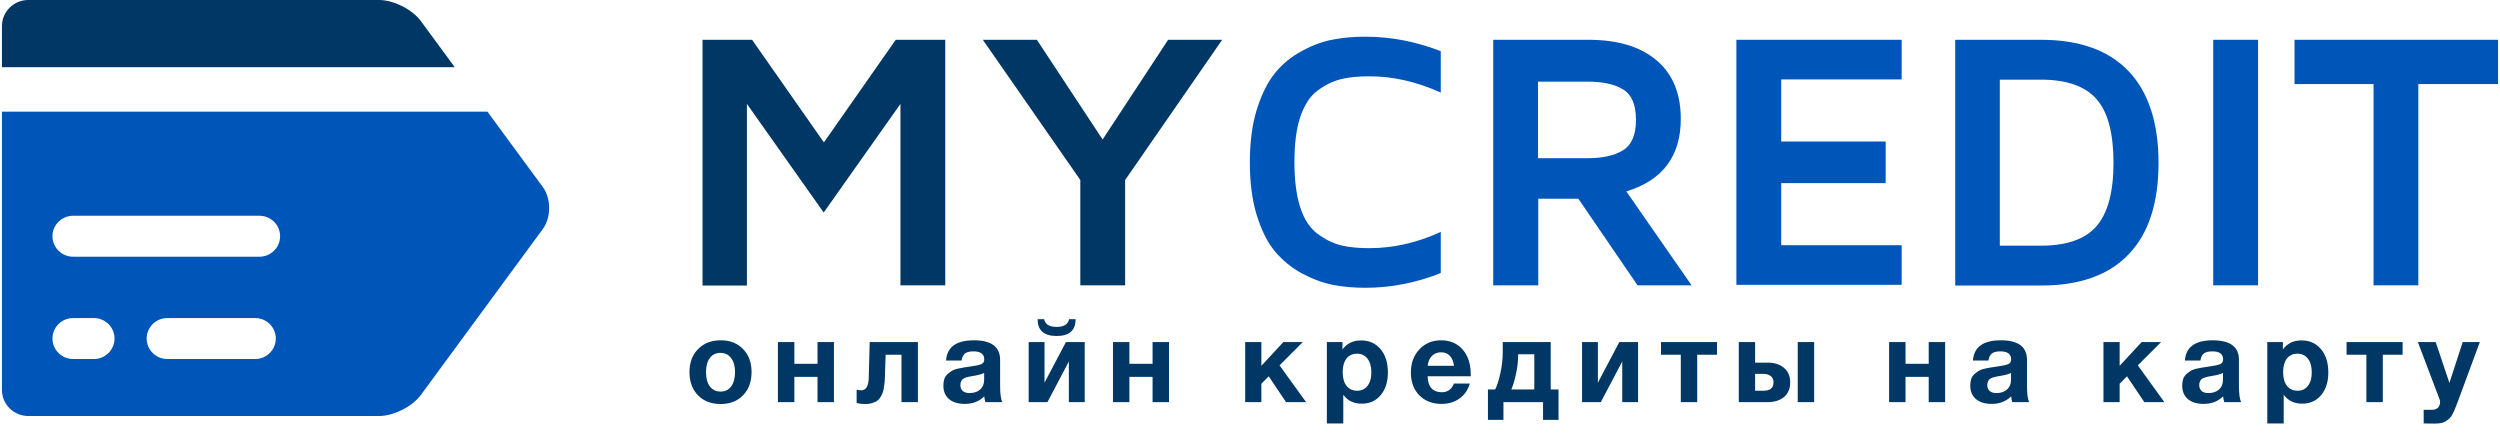
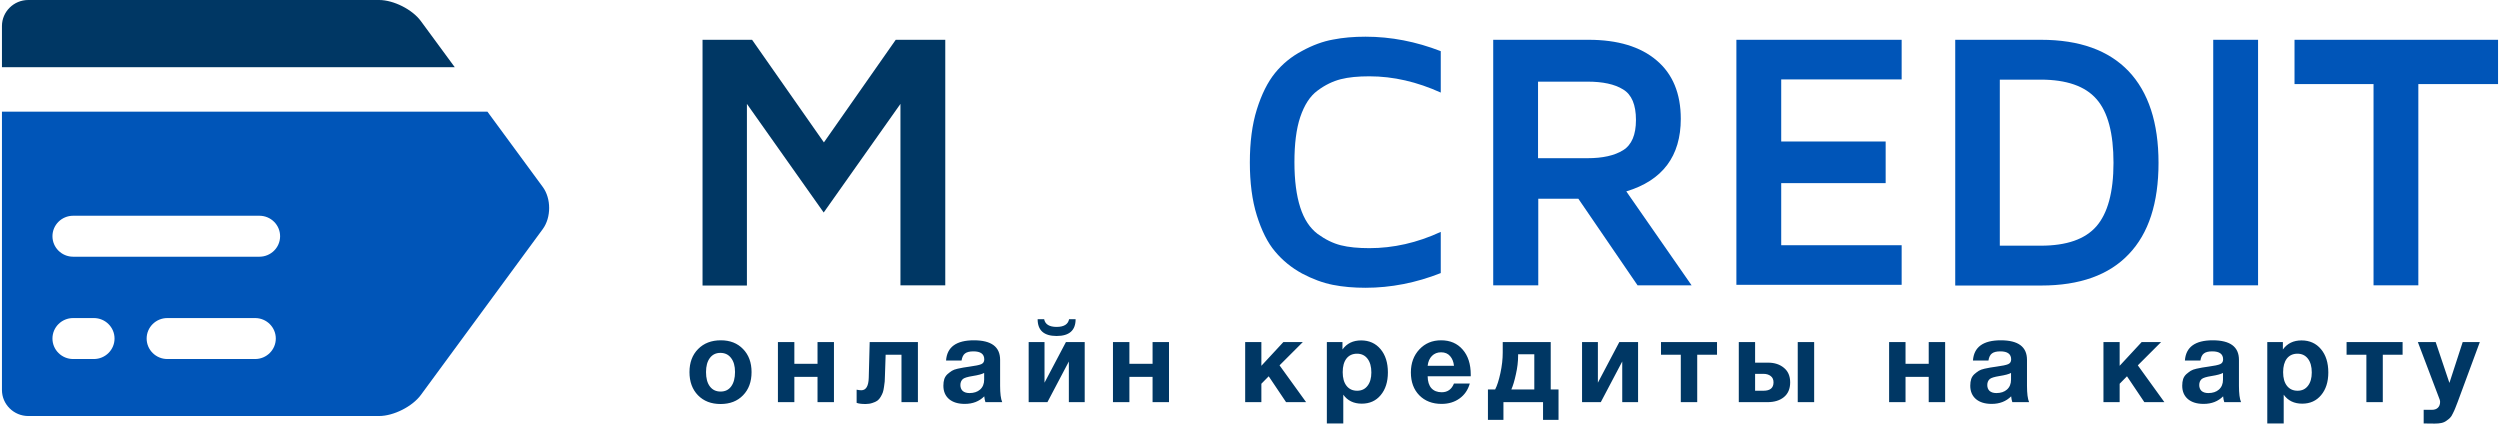
<svg xmlns="http://www.w3.org/2000/svg" viewBox="0 0 180 32" fill="none" width="800" height="142">
  <path d="M54.056 26.833C54.056 27.527 53.852 28.084 53.443 28.504C53.04 28.924 52.5 29.134 51.822 29.134C51.144 29.134 50.601 28.924 50.192 28.504C49.784 28.084 49.579 27.527 49.579 26.833C49.579 26.144 49.786 25.59 50.201 25.17C50.615 24.75 51.161 24.54 51.839 24.54C52.505 24.54 53.04 24.75 53.443 25.17C53.852 25.59 54.056 26.144 54.056 26.833ZM52.864 26.824C52.864 26.393 52.768 26.057 52.578 25.816C52.393 25.57 52.136 25.447 51.805 25.447C51.486 25.447 51.234 25.57 51.049 25.816C50.864 26.063 50.772 26.402 50.772 26.833C50.772 27.275 50.864 27.62 51.049 27.866C51.234 28.112 51.492 28.236 51.822 28.236C52.152 28.236 52.407 28.112 52.586 27.866C52.771 27.614 52.864 27.267 52.864 26.824ZM59.998 29H58.813V27.177H57.142V29H55.957V24.666H57.142V26.236H58.813V24.666H59.998V29ZM66.052 29H64.867V25.581H63.725L63.674 27.11C63.669 27.278 63.663 27.412 63.658 27.513C63.652 27.608 63.635 27.737 63.607 27.9C63.585 28.062 63.557 28.194 63.523 28.294C63.49 28.39 63.436 28.499 63.364 28.622C63.296 28.74 63.215 28.832 63.12 28.899C63.03 28.961 62.913 29.014 62.767 29.059C62.622 29.109 62.459 29.134 62.28 29.134C61.989 29.134 61.773 29.106 61.633 29.05V28.101C61.773 28.129 61.885 28.143 61.969 28.143C62.311 28.143 62.49 27.844 62.507 27.244L62.574 24.666H66.052V29ZM72.131 29H70.921C70.882 28.888 70.854 28.748 70.837 28.58C70.473 28.944 70.006 29.126 69.434 29.126C68.953 29.126 68.575 29.011 68.3 28.782C68.026 28.546 67.889 28.224 67.889 27.816C67.889 27.631 67.911 27.468 67.956 27.328C68.007 27.188 68.085 27.071 68.191 26.976C68.303 26.88 68.407 26.802 68.502 26.74C68.603 26.679 68.74 26.628 68.914 26.589C69.087 26.55 69.227 26.522 69.334 26.505C69.44 26.483 69.588 26.46 69.779 26.438C70.199 26.382 70.479 26.323 70.619 26.262C70.764 26.2 70.837 26.085 70.837 25.917C70.837 25.531 70.577 25.338 70.056 25.338C69.782 25.338 69.58 25.388 69.451 25.489C69.323 25.584 69.239 25.755 69.199 26.001H68.082C68.149 25.027 68.819 24.54 70.09 24.54C71.35 24.54 71.98 25.01 71.98 25.951V27.824C71.98 28.373 72.03 28.765 72.131 29ZM70.829 26.892C70.689 26.976 70.409 27.051 69.989 27.118C69.636 27.174 69.406 27.244 69.3 27.328C69.177 27.435 69.115 27.58 69.115 27.765C69.115 27.944 69.171 28.087 69.283 28.194C69.401 28.294 69.563 28.345 69.77 28.345C70.09 28.345 70.344 28.261 70.535 28.093C70.731 27.919 70.829 27.681 70.829 27.379V26.892ZM76.954 23.019H77.424C77.424 23.826 76.968 24.229 76.055 24.229C75.142 24.229 74.686 23.826 74.686 23.019H75.156C75.229 23.389 75.529 23.574 76.055 23.574C76.582 23.574 76.881 23.389 76.954 23.019ZM78.08 29H76.937V26.068L75.392 29H74.039V24.666H75.182V27.597L76.727 24.666H78.08V29ZM84.159 29H82.974V27.177H81.303V29H80.118V24.666H81.303V26.236H82.974V24.666H84.159V29ZM94.046 29H92.601L91.349 27.135L90.82 27.673V29H89.652V24.666H90.82V26.379L92.408 24.666H93.81L92.13 26.346L94.046 29ZM96.668 24.666V25.203C96.981 24.766 97.43 24.548 98.012 24.548C98.594 24.548 99.062 24.758 99.415 25.178C99.767 25.598 99.944 26.158 99.944 26.858C99.944 27.536 99.77 28.082 99.423 28.496C99.082 28.905 98.628 29.109 98.062 29.109C97.48 29.109 97.035 28.894 96.727 28.462V30.537H95.542V24.666H96.668ZM97.718 25.506C97.393 25.506 97.138 25.623 96.954 25.858C96.774 26.094 96.685 26.421 96.685 26.841C96.685 27.261 96.777 27.589 96.962 27.824C97.147 28.059 97.401 28.177 97.726 28.177C98.046 28.177 98.295 28.059 98.474 27.824C98.659 27.589 98.751 27.267 98.751 26.858C98.751 26.438 98.659 26.108 98.474 25.867C98.289 25.626 98.037 25.506 97.718 25.506ZM105.851 27.656C105.717 28.121 105.468 28.482 105.104 28.74C104.745 28.997 104.317 29.126 103.819 29.126C103.152 29.126 102.615 28.919 102.206 28.504C101.803 28.09 101.601 27.541 101.601 26.858C101.601 26.186 101.805 25.632 102.214 25.195C102.623 24.758 103.144 24.54 103.777 24.54C104.432 24.54 104.953 24.764 105.339 25.212C105.725 25.654 105.919 26.256 105.919 27.018V27.135H102.811C102.816 27.51 102.906 27.796 103.079 27.992C103.259 28.188 103.508 28.286 103.827 28.286C104.247 28.286 104.541 28.076 104.709 27.656H105.851ZM104.709 26.379C104.681 26.094 104.589 25.861 104.432 25.682C104.275 25.497 104.057 25.405 103.777 25.405C103.513 25.405 103.295 25.492 103.121 25.665C102.948 25.839 102.844 26.077 102.811 26.379H104.709ZM112.249 30.277H111.132V29H108.276V30.277H107.158V28.084H107.679C107.819 27.816 107.945 27.424 108.057 26.908C108.169 26.393 108.225 25.898 108.225 25.422V24.666H111.686V28.084H112.249V30.277ZM110.502 28.084V25.548H109.334V25.657C109.334 26.077 109.281 26.522 109.174 26.992C109.074 27.457 108.964 27.821 108.847 28.084H110.502ZM117.985 29H116.843V26.068L115.297 29H113.945V24.666H115.087V27.597L116.633 24.666H117.985V29ZM123.678 25.581H122.25V29H121.066V25.581H119.638V24.666H123.678V25.581ZM129.499 24.666H130.683V29H129.499V24.666ZM128.953 27.572C128.953 28.037 128.802 28.392 128.499 28.639C128.202 28.88 127.808 29 127.315 29H125.248V24.666H126.424V26.152H127.365C127.824 26.152 128.202 26.276 128.499 26.522C128.802 26.768 128.953 27.118 128.953 27.572ZM126.424 26.959V28.177H127.029C127.511 28.177 127.752 27.975 127.752 27.572C127.752 27.37 127.684 27.219 127.55 27.118C127.416 27.012 127.239 26.959 127.021 26.959H126.424ZM140.128 29H138.944V27.177H137.272V29H136.088V24.666H137.272V26.236H138.944V24.666H140.128V29ZM146.182 29H144.973C144.934 28.888 144.906 28.748 144.889 28.58C144.525 28.944 144.057 29.126 143.486 29.126C143.004 29.126 142.626 29.011 142.352 28.782C142.078 28.546 141.94 28.224 141.94 27.816C141.94 27.631 141.963 27.468 142.008 27.328C142.058 27.188 142.136 27.071 142.243 26.976C142.355 26.88 142.458 26.802 142.554 26.74C142.654 26.679 142.792 26.628 142.965 26.589C143.139 26.55 143.279 26.522 143.385 26.505C143.492 26.483 143.64 26.46 143.83 26.438C144.25 26.382 144.53 26.323 144.67 26.262C144.816 26.2 144.889 26.085 144.889 25.917C144.889 25.531 144.628 25.338 144.108 25.338C143.833 25.338 143.632 25.388 143.503 25.489C143.374 25.584 143.29 25.755 143.251 26.001H142.134C142.201 25.027 142.87 24.54 144.141 24.54C145.401 24.54 146.031 25.01 146.031 25.951V27.824C146.031 28.373 146.082 28.765 146.182 29ZM144.88 26.892C144.74 26.976 144.46 27.051 144.04 27.118C143.688 27.174 143.458 27.244 143.352 27.328C143.228 27.435 143.167 27.58 143.167 27.765C143.167 27.944 143.223 28.087 143.335 28.194C143.452 28.294 143.615 28.345 143.822 28.345C144.141 28.345 144.396 28.261 144.586 28.093C144.782 27.919 144.88 27.681 144.88 27.379V26.892ZM155.939 29H154.494L153.242 27.135L152.713 27.673V29H151.545V24.666H152.713V26.379L154.301 24.666H155.703L154.023 26.346L155.939 29ZM161.467 29H160.258C160.218 28.888 160.19 28.748 160.174 28.58C159.81 28.944 159.342 29.126 158.771 29.126C158.289 29.126 157.911 29.011 157.637 28.782C157.362 28.546 157.225 28.224 157.225 27.816C157.225 27.631 157.248 27.468 157.292 27.328C157.343 27.188 157.421 27.071 157.528 26.976C157.64 26.88 157.743 26.802 157.838 26.74C157.939 26.679 158.076 26.628 158.25 26.589C158.424 26.55 158.564 26.522 158.67 26.505C158.776 26.483 158.925 26.46 159.115 26.438C159.535 26.382 159.815 26.323 159.955 26.262C160.101 26.2 160.174 26.085 160.174 25.917C160.174 25.531 159.913 25.338 159.392 25.338C159.118 25.338 158.916 25.388 158.788 25.489C158.659 25.584 158.575 25.755 158.536 26.001H157.418C157.486 25.027 158.155 24.54 159.426 24.54C160.686 24.54 161.316 25.01 161.316 25.951V27.824C161.316 28.373 161.366 28.765 161.467 29ZM160.165 26.892C160.025 26.976 159.745 27.051 159.325 27.118C158.972 27.174 158.743 27.244 158.636 27.328C158.513 27.435 158.452 27.58 158.452 27.765C158.452 27.944 158.508 28.087 158.62 28.194C158.737 28.294 158.9 28.345 159.107 28.345C159.426 28.345 159.681 28.261 159.871 28.093C160.067 27.919 160.165 27.681 160.165 27.379V26.892ZM164.484 24.666V25.203C164.798 24.766 165.246 24.548 165.828 24.548C166.411 24.548 166.878 24.758 167.231 25.178C167.584 25.598 167.76 26.158 167.76 26.858C167.76 27.536 167.587 28.082 167.239 28.496C166.898 28.905 166.444 29.109 165.879 29.109C165.296 29.109 164.851 28.894 164.543 28.462V30.537H163.359V24.666H164.484ZM165.534 25.506C165.209 25.506 164.955 25.623 164.77 25.858C164.591 26.094 164.501 26.421 164.501 26.841C164.501 27.261 164.593 27.589 164.778 27.824C164.963 28.059 165.218 28.177 165.543 28.177C165.862 28.177 166.111 28.059 166.29 27.824C166.475 27.589 166.567 27.267 166.567 26.858C166.567 26.438 166.475 26.108 166.29 25.867C166.105 25.626 165.853 25.506 165.534 25.506ZM173.117 25.581H171.689V29H170.505V25.581H169.077V24.666H173.117V25.581ZM178.686 24.666L177.09 28.983C177.011 29.202 176.953 29.353 176.913 29.437C176.88 29.526 176.824 29.65 176.745 29.806C176.673 29.963 176.603 30.072 176.535 30.134C176.474 30.196 176.387 30.266 176.275 30.344C176.169 30.422 176.045 30.476 175.905 30.504C175.771 30.532 175.614 30.546 175.435 30.546C175.289 30.546 175.023 30.543 174.637 30.537V29.554H175.217C175.413 29.554 175.561 29.504 175.662 29.403C175.768 29.302 175.821 29.16 175.821 28.975C175.821 28.93 175.81 28.874 175.788 28.807L174.217 24.666H175.502L176.493 27.614L177.451 24.666H178.686Z" fill="#003764" />
  <path d="M50.521 20.575V2.87H54.094L59.273 10.269L64.453 2.87H68.025V20.575H64.793V7.492L59.258 15.325L53.721 7.492V20.59H50.522V20.575H50.521Z" fill="#003764" />
-   <path d="M70.734 2.87H74.631L79.372 10.06L84.096 2.87H87.993L80.995 12.981V20.574H77.764V12.981L70.734 2.87Z" fill="#003764" />
  <path d="M90.492 15.534C90.151 14.442 89.989 13.16 89.989 11.715C89.989 10.269 90.151 8.986 90.492 7.896C90.833 6.803 91.272 5.922 91.808 5.261C92.343 4.603 92.993 4.074 93.755 3.673C94.518 3.255 95.266 2.983 95.979 2.855C96.71 2.71 97.489 2.646 98.333 2.646C100.168 2.646 101.971 2.998 103.756 3.689V6.675C102.051 5.905 100.347 5.503 98.609 5.503C97.798 5.503 97.115 5.567 96.547 5.711C95.979 5.856 95.411 6.128 94.876 6.529C94.323 6.932 93.918 7.574 93.624 8.439C93.333 9.307 93.204 10.399 93.204 11.7C93.204 13.015 93.349 14.105 93.624 14.957C93.901 15.823 94.323 16.45 94.876 16.868C95.427 17.27 95.979 17.542 96.547 17.687C97.115 17.831 97.816 17.895 98.609 17.895C100.331 17.895 102.051 17.51 103.756 16.722V19.692C101.97 20.398 100.153 20.752 98.333 20.752C97.489 20.752 96.71 20.687 95.979 20.542C95.249 20.398 94.518 20.125 93.755 19.724C92.993 19.307 92.343 18.778 91.808 18.136C91.272 17.509 90.834 16.627 90.492 15.534Z" fill="#0055B8" />
  <path d="M107.539 20.575V2.87H114.424C116.519 2.87 118.158 3.367 119.311 4.346C120.48 5.325 121.065 6.739 121.065 8.568C121.065 11.265 119.75 13.013 117.136 13.802L121.844 20.575H117.947L113.678 14.331H110.788V20.575H107.539ZM110.771 11.408H114.343C115.43 11.408 116.29 11.217 116.907 10.831C117.524 10.448 117.833 9.723 117.833 8.649C117.833 7.557 117.524 6.819 116.907 6.45C116.29 6.065 115.43 5.888 114.343 5.888H110.771V11.408Z" fill="#0055B8" />
  <path d="M125.075 20.575V2.87H136.992V5.727H128.307V10.204H135.839V13.206H128.307V17.684H136.992V20.539H125.075V20.575Z" fill="#0055B8" />
  <path d="M140.856 20.575V2.87H147.042C149.817 2.87 151.913 3.624 153.359 5.134C154.787 6.642 155.516 8.841 155.516 11.746C155.516 14.635 154.803 16.834 153.374 18.325C151.946 19.835 149.835 20.59 147.058 20.59H140.857V20.575H140.856ZM144.071 17.717H147.025C148.893 17.717 150.224 17.25 151.036 16.32C151.847 15.389 152.269 13.864 152.269 11.746C152.269 9.613 151.864 8.07 151.036 7.139C150.223 6.21 148.876 5.743 147.025 5.743H144.071V17.717Z" fill="#0055B8" />
  <path d="M159.461 20.575V2.87H162.694V20.575H159.461Z" fill="#0055B8" />
  <path d="M165.323 6.063V2.87H180V6.063H174.252V20.575H171.021V6.063H165.323Z" fill="#0055B8" />
  <path d="M30.206 1.517C29.594 0.682 28.238 -2.50558e-07 27.195 -2.50558e-07H1.897C0.853 -2.50558e-07 8.48726e-07 0.843 8.48726e-07 1.875V4.846H32.653L30.206 1.517Z" fill="#003764" />
  <path d="M39 13.483L35.009 8.052H8.48726e-07V28.125C8.48726e-07 29.157 0.853 30 1.897 30H27.196C28.239 30 29.594 29.317 30.207 28.483L39.001 16.517C39.613 15.681 39.613 14.317 39 13.483ZM6.626 25.89H5.134C4.308 25.89 3.642 25.227 3.642 24.413C3.642 23.598 4.308 22.936 5.134 22.936H6.626C7.452 22.936 8.119 23.598 8.119 24.413C8.119 25.226 7.453 25.89 6.626 25.89ZM18.256 25.89H11.926C11.101 25.89 10.434 25.227 10.434 24.413C10.434 23.598 11.101 22.936 11.926 22.936H18.256C19.081 22.936 19.748 23.598 19.748 24.413C19.748 25.226 19.081 25.89 18.256 25.89ZM18.566 18.512H5.134C4.308 18.512 3.642 17.85 3.642 17.035C3.642 16.221 4.308 15.558 5.134 15.558H18.565C19.391 15.558 20.058 16.221 20.058 17.035C20.058 17.85 19.391 18.512 18.566 18.512Z" fill="#0055B8" />
</svg>